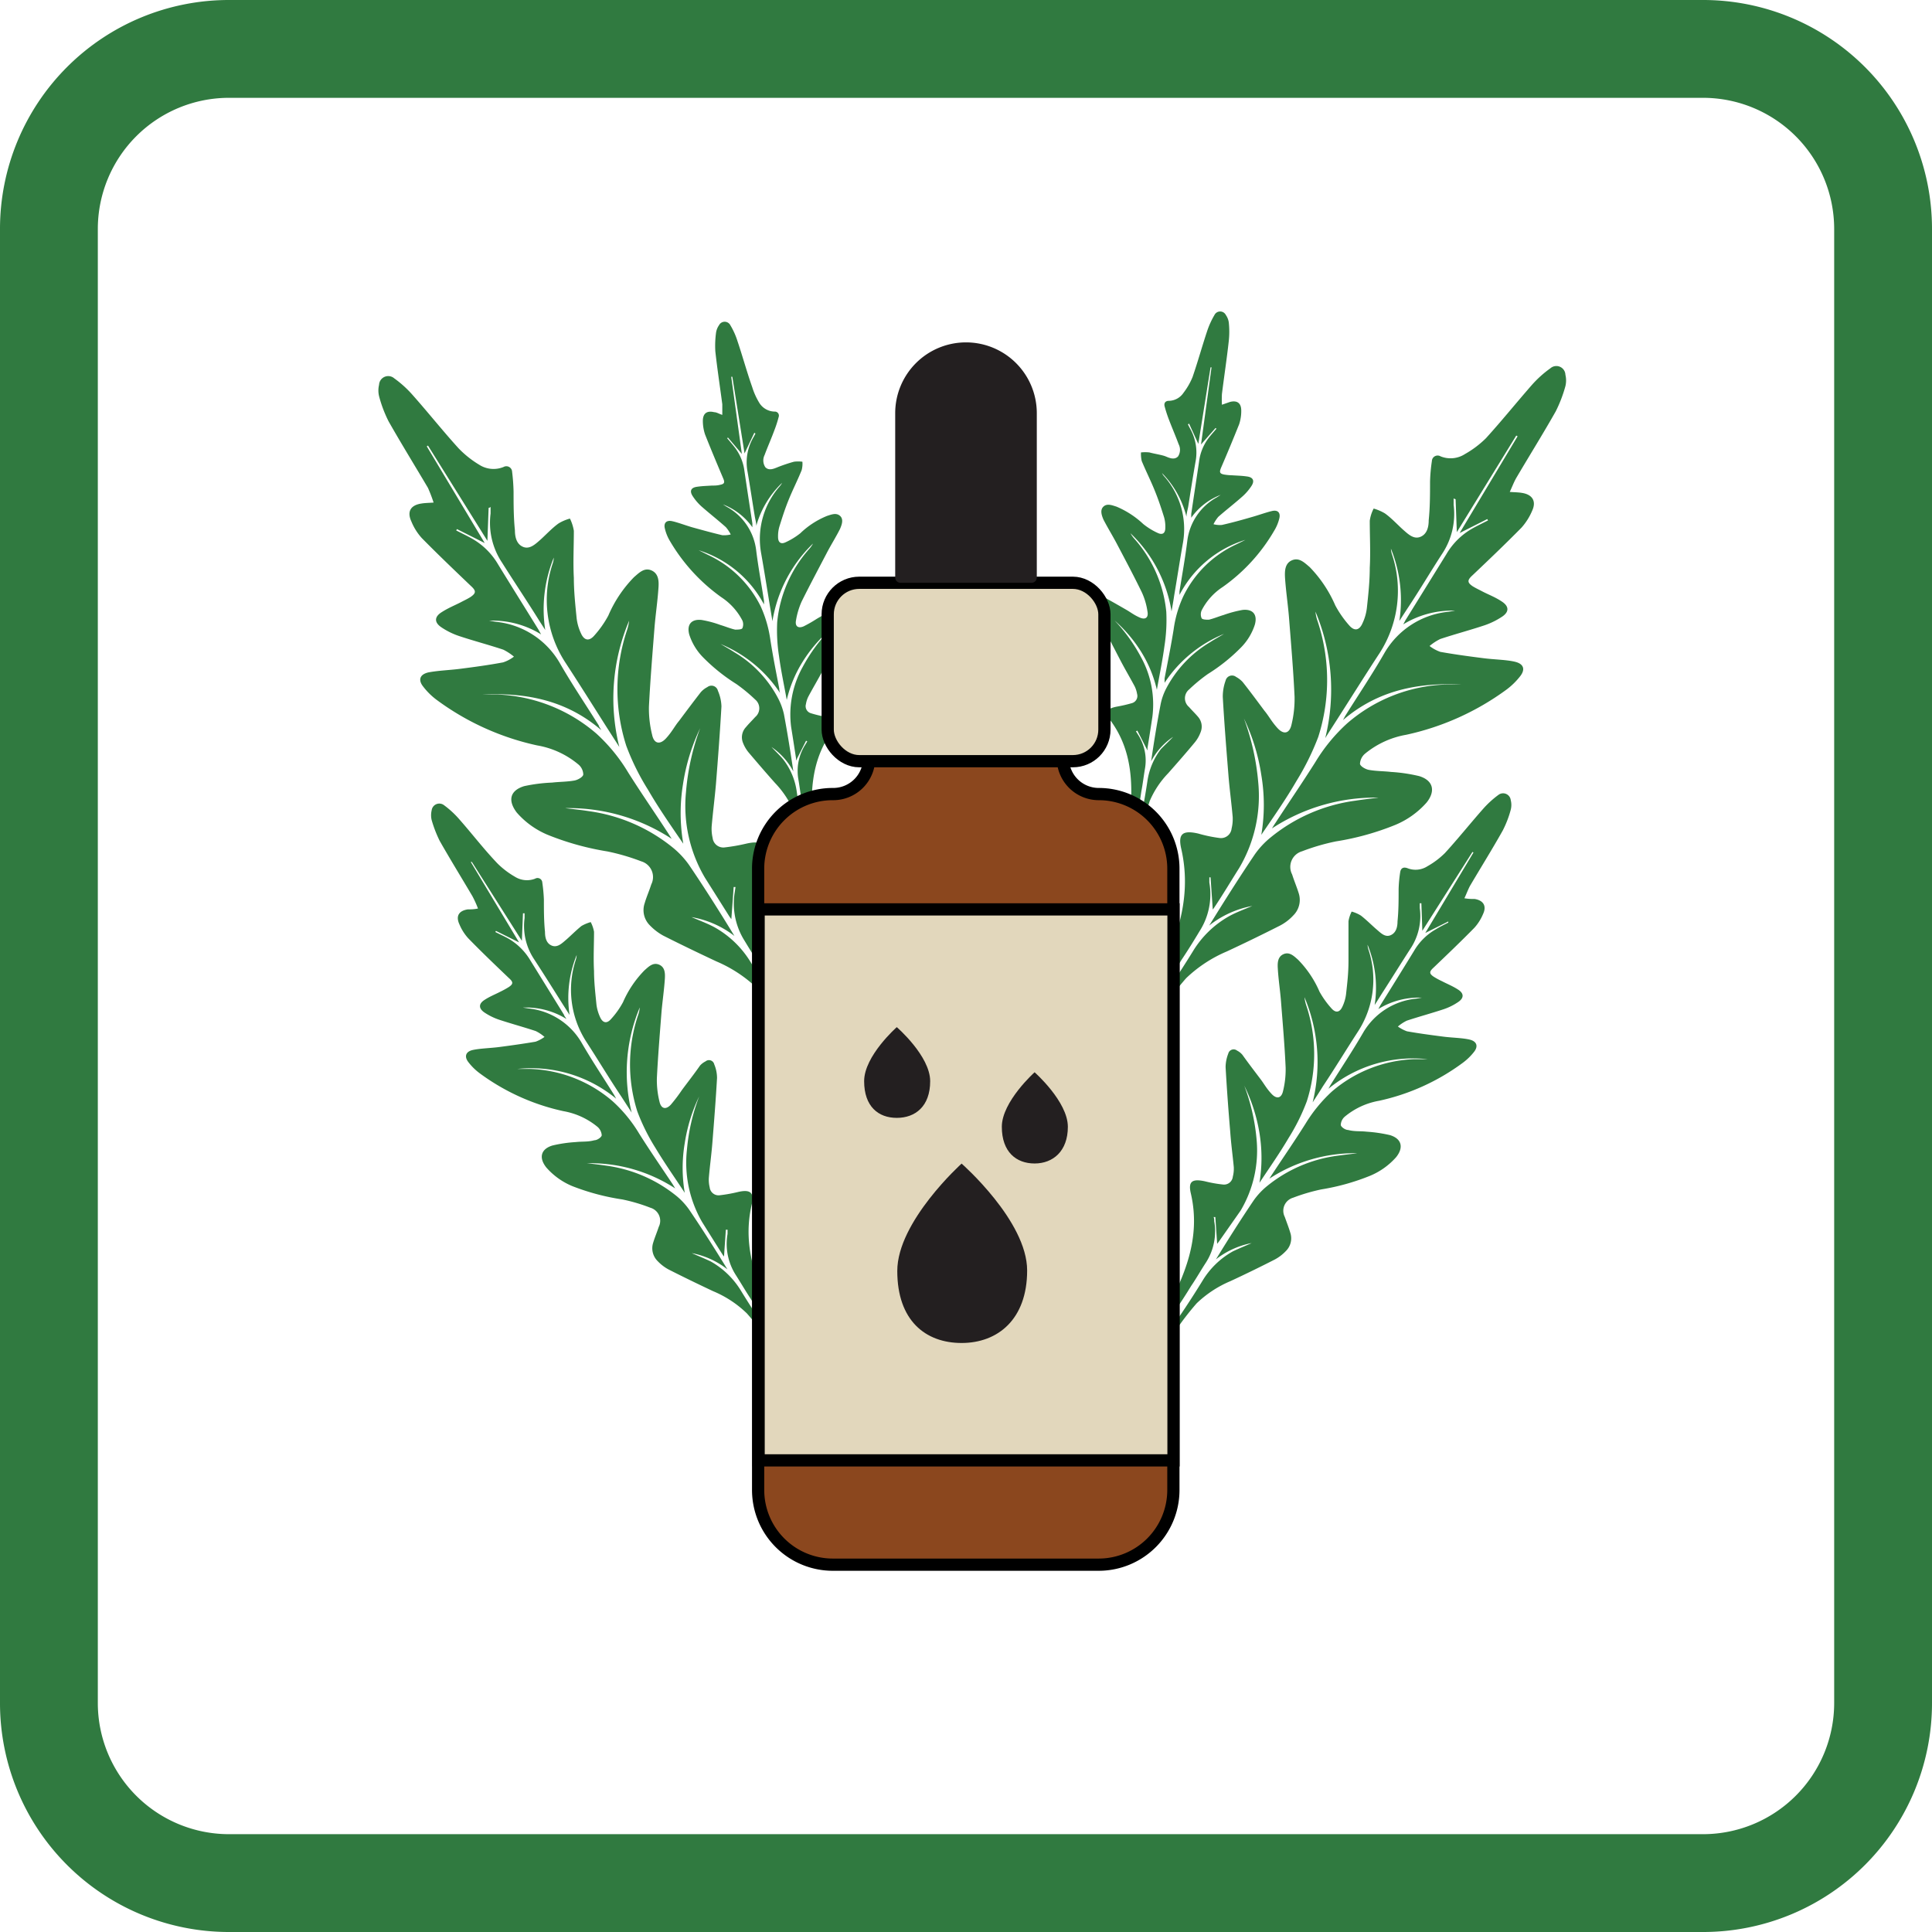
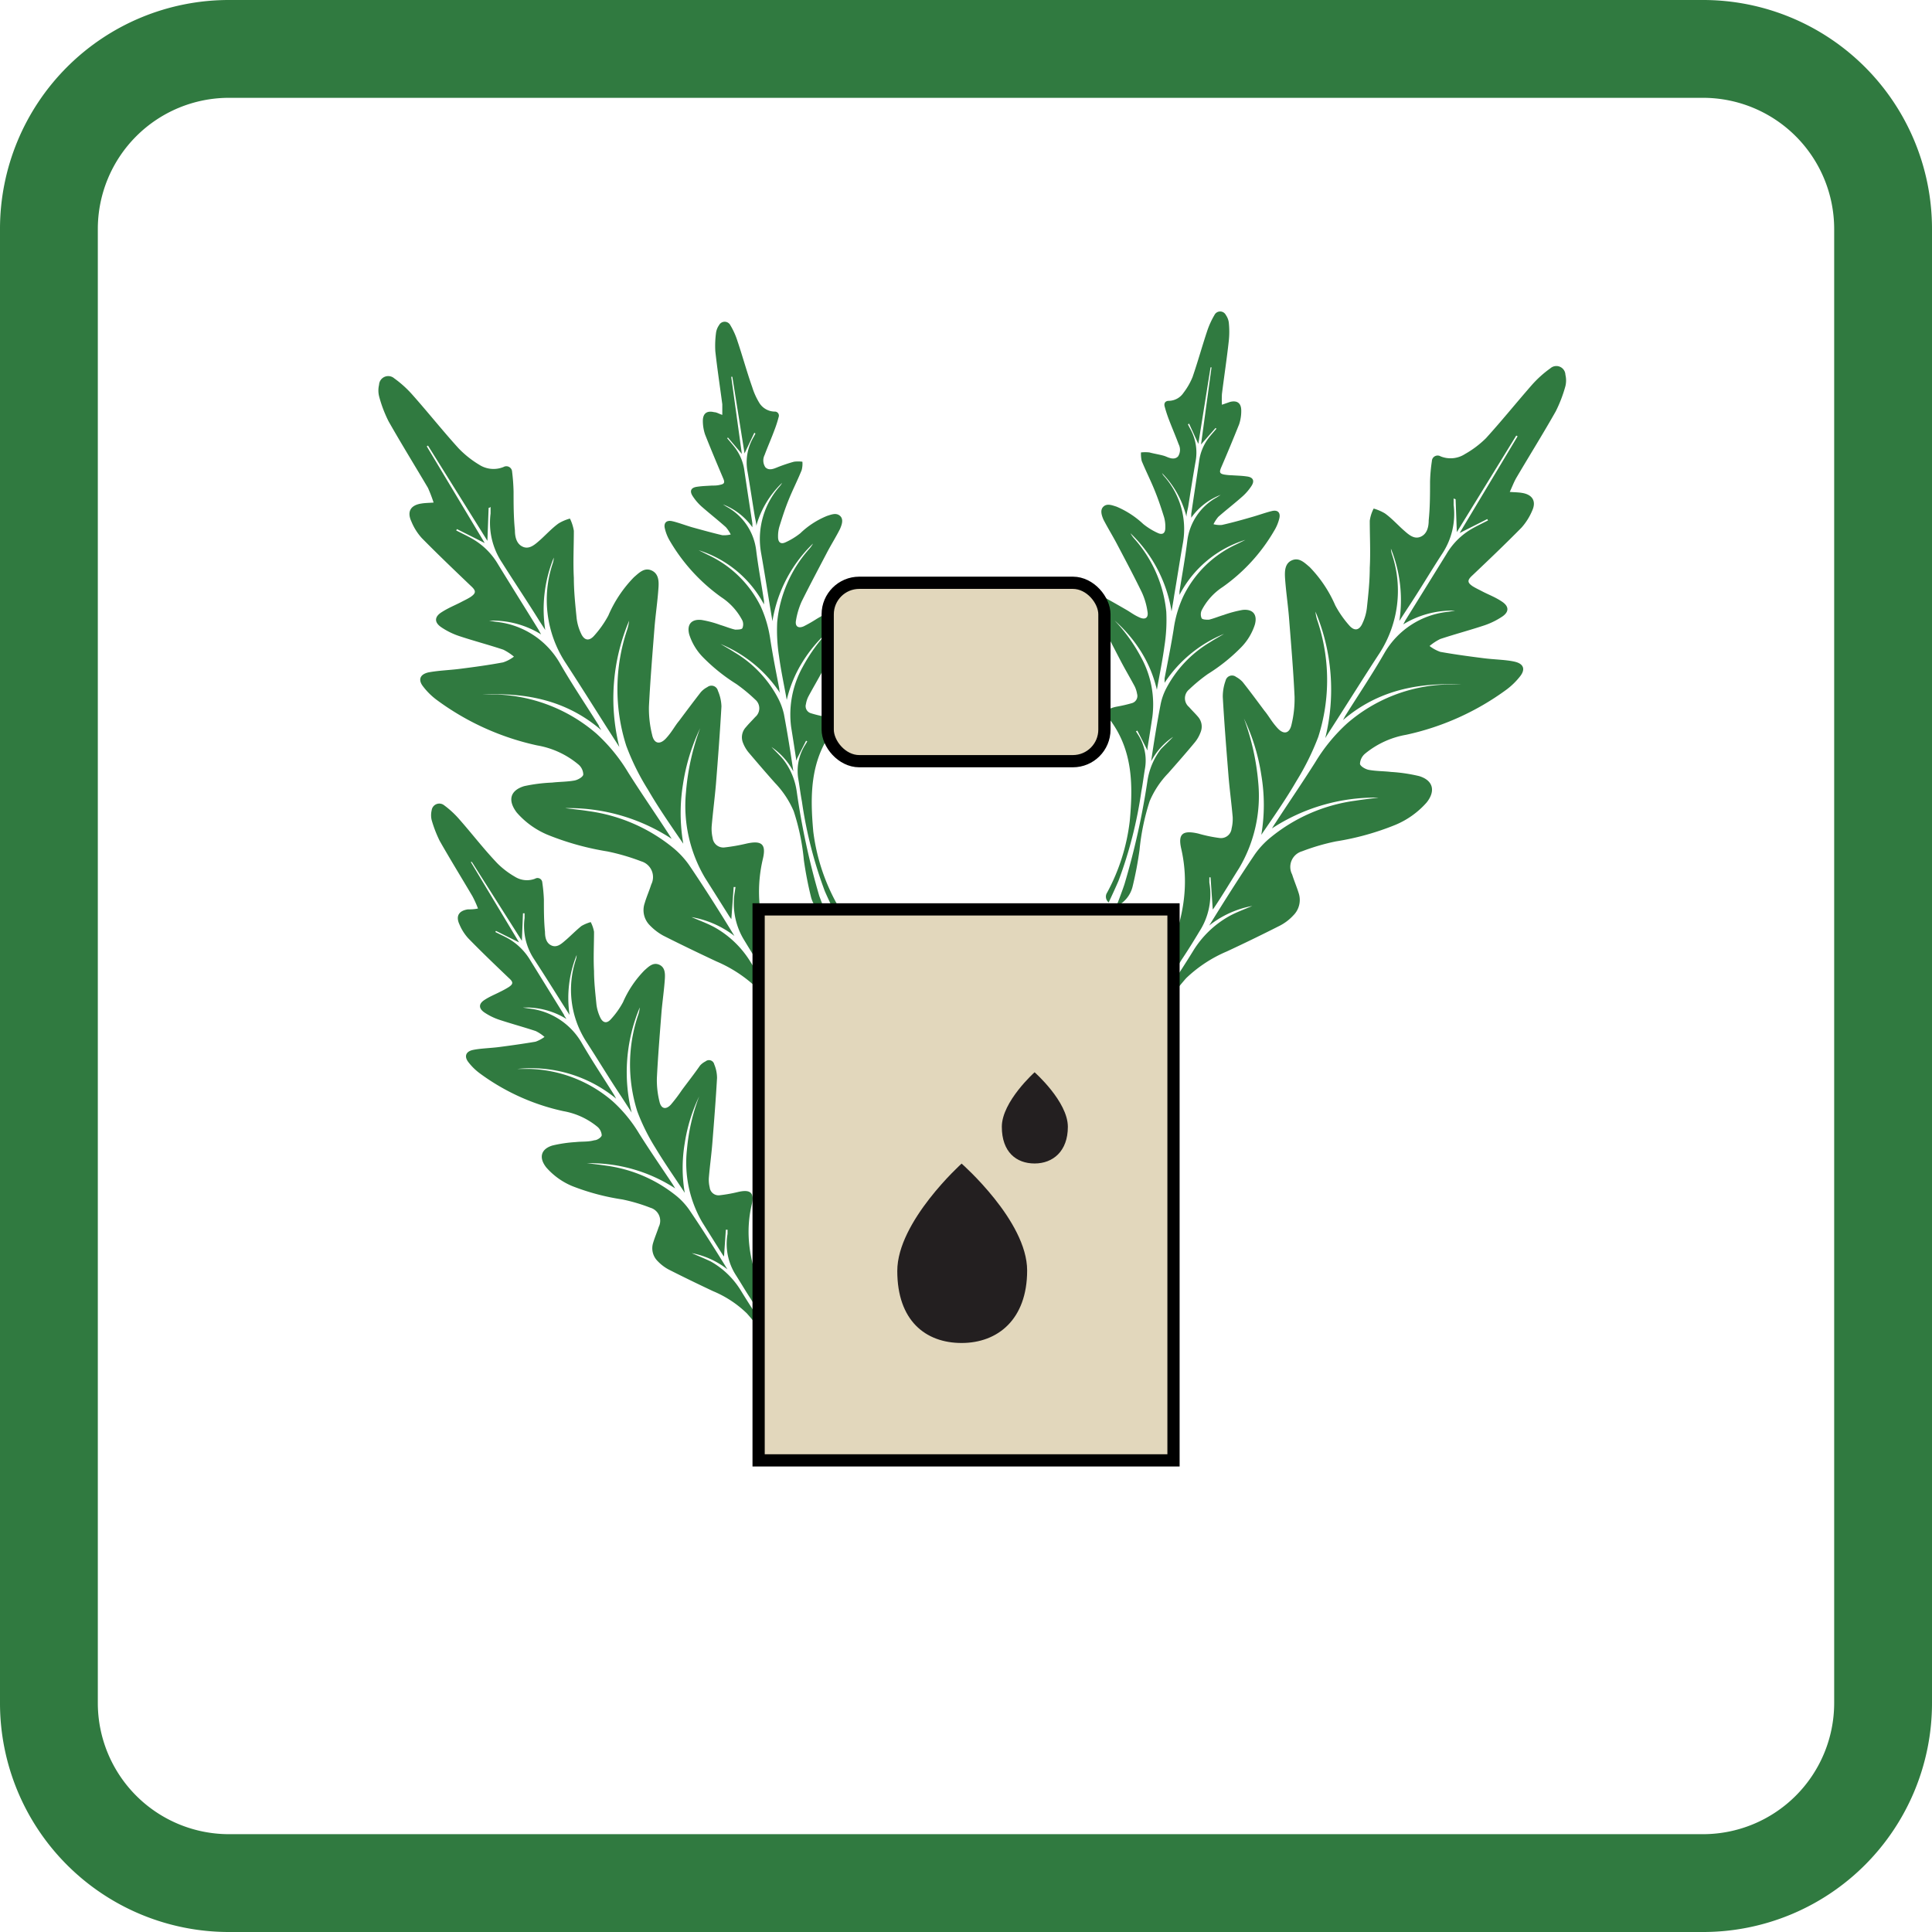
<svg xmlns="http://www.w3.org/2000/svg" viewBox="0 0 158 158">
  <defs>
    <style>.cls-1{fill:#307a40;}.cls-2{fill:#8b471e;}.cls-2,.cls-3{stroke:#000;stroke-miterlimit:10;}.cls-3{fill:#e2d7bc;}.cls-4{fill:#231f20;}</style>
  </defs>
  <g id="_8._Масло_Усьмы" data-name="8. Масло Усьмы">
    <path class="cls-1" d="M67.63,74.94a2.41,2.41,0,0,1-1.31-1.6,30,30,0,0,1-.58-3,18.19,18.19,0,0,0-.83-4,7.67,7.67,0,0,0-1.52-2.3c-.74-.83-1.47-1.68-2.19-2.53a2.88,2.88,0,0,1-.46-.82A1.21,1.21,0,0,1,61,59.47c.24-.29.51-.55.76-.83a.93.93,0,0,0,0-1.43,13.5,13.5,0,0,0-1.54-1.27,15,15,0,0,1-2.72-2.18,4.69,4.69,0,0,1-1.13-1.86c-.22-.8.15-1.29,1-1.2a8.55,8.55,0,0,1,1.54.41c.41.12.8.29,1.21.38.19,0,.52,0,.59-.11a.8.8,0,0,0,0-.64,5.07,5.07,0,0,0-1.72-1.9,14.87,14.87,0,0,1-4.2-4.59,3.51,3.51,0,0,1-.41-1c-.13-.47.11-.73.58-.63s1.14.36,1.71.52c.8.22,1.59.44,2.4.63a2.36,2.36,0,0,0,.69-.06,2.85,2.85,0,0,0-.4-.6c-.65-.58-1.34-1.12-2-1.7a4.21,4.21,0,0,1-.72-.85c-.26-.41-.13-.68.35-.75s.82-.07,1.23-.1c.22,0,.44,0,.66-.06.38-.07.41-.2.25-.56-.5-1.18-1-2.37-1.47-3.56a3.49,3.49,0,0,1-.18-1.11c0-.61.33-.86.93-.71.19,0,.38.13.66.22,0-.32,0-.6,0-.87-.19-1.44-.41-2.88-.57-4.33a7.87,7.87,0,0,1,.06-1.53,1.41,1.41,0,0,1,.24-.6.52.52,0,0,1,.93,0,6,6,0,0,1,.58,1.29c.42,1.25.77,2.53,1.21,3.78A5.7,5.7,0,0,0,62.13,33a1.51,1.51,0,0,0,1.21.66.33.33,0,0,1,.34.44,9.55,9.55,0,0,1-.36,1.11c-.25.68-.55,1.35-.79,2a1,1,0,0,0,.06,1c.29.3.68.13,1,0s.89-.33,1.34-.45a2.66,2.66,0,0,1,.69,0,2,2,0,0,1-.06.69c-.33.82-.74,1.62-1.07,2.44s-.52,1.44-.75,2.17a2.78,2.78,0,0,0-.11.86c0,.44.23.61.61.43a5.77,5.77,0,0,0,1.21-.74,6.88,6.88,0,0,1,2.19-1.42c.35-.11.75-.28,1.06,0s.14.73,0,1.06c-.33.66-.73,1.29-1.07,1.94-.7,1.34-1.41,2.67-2.07,4a6.28,6.28,0,0,0-.46,1.53c-.1.5.17.7.63.5a11.59,11.59,0,0,0,1.08-.62c.58-.34,1.17-.68,1.77-1A1.15,1.15,0,0,1,69,49.6a.37.37,0,0,1,.47.42,2.61,2.61,0,0,1-.19.92c-.66,1.31-1.34,2.61-2,3.91-.38.71-.79,1.4-1.17,2.11a2.15,2.15,0,0,0-.2.62.6.6,0,0,0,.41.75,10,10,0,0,0,1.2.29c.88.16,1.07.45.55,1.16-1.83,2.5-1.82,5.34-1.56,8.22a16.35,16.35,0,0,0,1.88,5.83.61.61,0,0,1-.14.8c-.27-.61-.55-1.18-.8-1.76a35.06,35.06,0,0,1-1.87-7.33c-.12-.62-.19-1.25-.3-1.87a4,4,0,0,1,.59-2.79l.15-.25-.1-.05L65.1,62.2a1.06,1.06,0,0,1,0-.18c-.13-.85-.26-1.7-.4-2.56a8,8,0,0,1,.93-4.89,13.63,13.63,0,0,1,2.17-3,11.42,11.42,0,0,0-2.16,2.55,10.32,10.32,0,0,0-1.3,3.12c-.21-1.19-.47-2.37-.63-3.57a13.75,13.75,0,0,1-.15-2.79,10.52,10.52,0,0,1,2.63-6,2.38,2.38,0,0,0,.3-.43,11.35,11.35,0,0,0-3.32,6.35l-.21-1.27c-.24-1.46-.47-2.92-.73-4.38a6.52,6.52,0,0,1,1.53-5.37,1.49,1.49,0,0,0,.2-.29A7.73,7.73,0,0,0,61.85,43c0-.27-.09-.54-.13-.81-.2-1.21-.38-2.43-.59-3.64a4.06,4.06,0,0,1,.5-2.81l.15-.28s0,0-.09-.07l-.8,1.69-1-6.27-.09,0,.87,6.31-1.14-1.34-.06.06c.21.25.42.49.62.75a4,4,0,0,1,.79,1.93c.21,1.43.43,2.86.65,4.29,0,.07,0,.14,0,.31a5.26,5.26,0,0,0-2.41-1.87l.32.2a4.7,4.7,0,0,1,2.4,3.55c.17,1.38.43,2.76.64,4.14,0,.07,0,.14,0,.29A9.15,9.15,0,0,0,57.14,45l.38.19.42.21a9.06,9.06,0,0,1,4.28,4.21A10,10,0,0,1,63,52.32c.21,1.36.48,2.7.73,4,0,.08,0,.16.06.35a10.7,10.7,0,0,0-4.86-4c.38.22.77.44,1.14.68a9.46,9.46,0,0,1,3.58,3.79,5.3,5.3,0,0,1,.46,1.26c.29,1.55.54,3.11.77,4.69a5.56,5.56,0,0,0-1.79-2c.32.34.66.66.95,1a5.53,5.53,0,0,1,1.12,2.66A60.44,60.44,0,0,0,67,73.27C67.2,73.81,67.41,74.34,67.63,74.94Z" />
    <path class="cls-1" d="M68.11,115.56a2.92,2.92,0,0,1-2.22-1.15,36,36,0,0,1-2-3,22,22,0,0,0-2.81-4,8.82,8.82,0,0,0-2.77-1.82c-1.21-.57-2.43-1.16-3.63-1.77a3.54,3.54,0,0,1-.9-.69,1.47,1.47,0,0,1-.36-1.51c.13-.43.31-.85.45-1.28a1.11,1.11,0,0,0-.68-1.57,14.12,14.12,0,0,0-2.3-.68A18.85,18.85,0,0,1,46.8,97a5.75,5.75,0,0,1-2.12-1.52c-.63-.79-.46-1.51.5-1.8a11,11,0,0,1,1.9-.28c.51-.06,1,0,1.53-.15.23,0,.57-.24.6-.4a1,1,0,0,0-.34-.69,6,6,0,0,0-2.8-1.29,17.94,17.94,0,0,1-6.83-3.09,4.71,4.71,0,0,1-.93-.91c-.36-.46-.23-.87.35-1s1.43-.15,2.14-.24c1-.13,2-.27,3-.44a2.87,2.87,0,0,0,.73-.39,3.23,3.23,0,0,0-.72-.48c-1-.33-2-.6-3-.93a5.06,5.06,0,0,1-1.21-.6c-.47-.33-.45-.7,0-1s.88-.46,1.32-.69a6.66,6.66,0,0,0,.69-.38c.39-.26.36-.42,0-.74-1.12-1.07-2.24-2.14-3.32-3.25a3.94,3.94,0,0,1-.72-1.14c-.31-.67-.05-1.11.69-1.22.24,0,.48,0,.83-.07a8.5,8.5,0,0,0-.45-1c-.89-1.51-1.81-3-2.68-4.53a10.08,10.08,0,0,1-.66-1.71,1.71,1.71,0,0,1,0-.78.63.63,0,0,1,1-.44A7.59,7.59,0,0,1,37.56,67c1.06,1.2,2,2.44,3.13,3.62a6.91,6.91,0,0,0,1.42,1.08,1.85,1.85,0,0,0,1.65.16.39.39,0,0,1,.59.32,13.06,13.06,0,0,1,.13,1.39c0,.88,0,1.76.09,2.64,0,.43.09.93.55,1.12s.83-.18,1.16-.46.82-.78,1.27-1.14a3.21,3.21,0,0,1,.76-.32,2.74,2.74,0,0,1,.27.79c0,1.07-.06,2.14,0,3.21,0,.92.11,1.84.2,2.76a3.48,3.48,0,0,0,.29,1c.21.48.54.57.88.19a6.78,6.78,0,0,0,1-1.4,8.63,8.63,0,0,1,1.75-2.6c.34-.3.7-.68,1.2-.47s.5.74.47,1.19c-.06.89-.19,1.77-.27,2.66-.14,1.81-.29,3.62-.38,5.43a7.22,7.22,0,0,0,.21,1.91c.13.61.53.7.94.25a13.25,13.25,0,0,0,.9-1.19c.49-.66,1-1.31,1.48-2a1.53,1.53,0,0,1,.45-.34.44.44,0,0,1,.71.24,2.94,2.94,0,0,1,.23,1.11c-.1,1.77-.24,3.53-.38,5.29-.08,1-.21,1.92-.29,2.88a2.65,2.65,0,0,0,.07.79.73.73,0,0,0,.81.64,12.22,12.22,0,0,0,1.47-.26c1-.24,1.39,0,1.16,1-.85,3.64.51,6.78,2.17,9.84A19.55,19.55,0,0,0,68.43,114a.74.74,0,0,1,.23,1c-.59-.54-1.17-1-1.72-1.57a42.26,42.26,0,0,1-5.55-7.22c-.42-.63-.8-1.29-1.21-1.93a4.72,4.72,0,0,1-.68-3.37c0-.11,0-.23,0-.34h-.14l-.15,2.19s-.09-.11-.13-.18c-.56-.88-1.11-1.76-1.66-2.64A9.71,9.71,0,0,1,56.18,94a16.16,16.16,0,0,1,1-4.34A13.57,13.57,0,0,0,56,93.48a12.1,12.1,0,0,0,0,4.07c-.8-1.22-1.64-2.41-2.39-3.66a16.52,16.52,0,0,1-1.49-3A12.66,12.66,0,0,1,52.19,83a2.55,2.55,0,0,0,.13-.61,13.69,13.69,0,0,0-.66,8.6l-.84-1.3c-1-1.5-1.9-3-2.88-4.51a7.84,7.84,0,0,1-.86-6.66,1.56,1.56,0,0,0,.08-.42A9.37,9.37,0,0,0,46.58,83l-.53-.83c-.79-1.25-1.57-2.5-2.38-3.74a4.9,4.9,0,0,1-.77-3.35l0-.39s0,0-.13,0l-.09,2.25-4.09-6.45-.09,0,3.95,6.58-1.89-.94-.05.09c.35.18.71.34,1.05.53a5,5,0,0,1,1.8,1.77L46.13,83c0,.07.09.15.19.33a6.27,6.27,0,0,0-3.56-.93l.45.07a5.71,5.71,0,0,1,4.34,2.78c.84,1.46,1.78,2.86,2.67,4.29l.17.31a10.93,10.93,0,0,0-8.1-2.43l.51,0,.57,0a10.87,10.87,0,0,1,6.73,2.64,11.61,11.61,0,0,1,2.16,2.63c.88,1.4,1.82,2.76,2.74,4.14l.22.36A12.76,12.76,0,0,0,48,95.13c.53.06,1.06.12,1.59.2a11.59,11.59,0,0,1,5.76,2.5A5.64,5.64,0,0,1,56.41,99c1.06,1.57,2.08,3.18,3.08,4.81a6.76,6.76,0,0,0-2.92-1.33c.52.23,1,.42,1.55.68a6.8,6.8,0,0,1,2.49,2.42,73.4,73.4,0,0,0,6,8.39C67.09,114.52,67.58,115,68.11,115.56Z" />
    <path class="cls-1" d="M70.41,90.64a3.5,3.5,0,0,1-2.66-1.38,41.64,41.64,0,0,1-2.45-3.61,27,27,0,0,0-3.38-4.83,11,11,0,0,0-3.32-2.19c-1.47-.69-2.93-1.39-4.37-2.12a4.57,4.57,0,0,1-1.08-.83,1.75,1.75,0,0,1-.43-1.81c.15-.52.37-1,.54-1.54a1.34,1.34,0,0,0-.82-1.89,17.6,17.6,0,0,0-2.77-.81,22.61,22.61,0,0,1-4.86-1.35,6.85,6.85,0,0,1-2.55-1.83c-.76-1-.54-1.81.61-2.16A13.34,13.34,0,0,1,45.15,64c.61-.07,1.23-.06,1.83-.17.28-.05.7-.29.72-.49a1.1,1.1,0,0,0-.41-.83,7.11,7.11,0,0,0-3.36-1.55,21.48,21.48,0,0,1-8.2-3.71,5.56,5.56,0,0,1-1.12-1.1c-.44-.55-.27-1,.42-1.16.85-.16,1.71-.18,2.57-.29,1.18-.15,2.37-.31,3.54-.53a2.94,2.94,0,0,0,.89-.47,4.34,4.34,0,0,0-.87-.57c-1.2-.4-2.43-.72-3.63-1.12a6,6,0,0,1-1.45-.72c-.57-.39-.55-.84,0-1.2s1.06-.56,1.59-.83c.28-.15.57-.28.83-.45.46-.32.43-.51,0-.9-1.34-1.28-2.69-2.57-4-3.9a4.61,4.61,0,0,1-.86-1.37c-.37-.8-.06-1.33.82-1.46.29-.05.59-.05,1-.08A12.63,12.63,0,0,0,35,39.9c-1.07-1.81-2.18-3.61-3.22-5.44A10.44,10.44,0,0,1,31,32.4a2,2,0,0,1,0-.93.75.75,0,0,1,1.24-.53,8.91,8.91,0,0,1,1.51,1.37c1.27,1.43,2.46,2.93,3.75,4.35A8.14,8.14,0,0,0,39.18,38a2.16,2.16,0,0,0,2,.19.47.47,0,0,1,.7.39A15.66,15.66,0,0,1,42,40.21c0,1,0,2.11.11,3.16,0,.52.12,1.12.66,1.35s1-.21,1.39-.55,1-1,1.53-1.37a3.59,3.59,0,0,1,.92-.39,3.55,3.55,0,0,1,.32,1c0,1.29-.07,2.57,0,3.86,0,1.1.12,2.21.23,3.31a4,4,0,0,0,.35,1.21c.25.57.64.68,1.06.22a8.41,8.41,0,0,0,1.18-1.67,10.24,10.24,0,0,1,2.1-3.14c.41-.35.84-.81,1.43-.55s.61.89.57,1.42c-.07,1.07-.23,2.13-.32,3.2-.17,2.17-.35,4.35-.46,6.52a8.92,8.92,0,0,0,.26,2.3c.15.73.63.84,1.13.3s.71-1,1.07-1.43c.59-.79,1.18-1.58,1.78-2.35a1.83,1.83,0,0,1,.54-.42.54.54,0,0,1,.86.3A3.44,3.44,0,0,1,59,57.77c-.12,2.12-.28,4.24-.45,6.36-.1,1.15-.25,2.3-.35,3.46a3.32,3.32,0,0,0,.08.94.88.88,0,0,0,1,.77A15.08,15.08,0,0,0,61,69c1.26-.29,1.68,0,1.39,1.23C61.36,74.59,63,78.36,65,82a23.53,23.53,0,0,0,5.81,6.68.9.9,0,0,1,.29,1.15c-.72-.65-1.41-1.25-2.07-1.89a50.13,50.13,0,0,1-6.67-8.67c-.51-.76-1-1.56-1.46-2.32a5.71,5.71,0,0,1-.81-4l.06-.41H60l-.19,2.63-.16-.22-2-3.17a11.57,11.57,0,0,1-1.55-7,19.52,19.52,0,0,1,1.16-5.23,16.27,16.27,0,0,0-1.41,4.62A14.6,14.6,0,0,0,55.88,69c-1-1.46-2-2.89-2.87-4.39A19.65,19.65,0,0,1,51.22,61a15.2,15.2,0,0,1,.07-9.5,3.92,3.92,0,0,0,.16-.74,16.33,16.33,0,0,0-.8,10.33l-1-1.56c-1.15-1.81-2.29-3.63-3.46-5.42a9.39,9.39,0,0,1-1-8,1.78,1.78,0,0,0,.1-.51,11.16,11.16,0,0,0-.7,5.92c-.21-.33-.43-.66-.64-1C43,49,42,47.51,41.05,46a5.87,5.87,0,0,1-.93-4c0-.15,0-.31,0-.47s0,0-.16,0l-.1,2.7L35,36.44l-.1.06,4.74,7.91-2.27-1.14-.06.11c.42.22.85.42,1.26.65a5.78,5.78,0,0,1,2.16,2.12c1.09,1.78,2.2,3.55,3.3,5.33l.22.4A7.52,7.52,0,0,0,40,50.76l.55.09a6.82,6.82,0,0,1,5.21,3.34c1,1.75,2.14,3.43,3.21,5.14,0,.09.1.18.2.38-2.87-2.47-6.19-3.08-9.73-2.91l.61,0,.68,0A13.19,13.19,0,0,1,48.78,60a14.1,14.1,0,0,1,2.59,3.17c1.06,1.68,2.19,3.31,3.29,5l.27.43a15.37,15.37,0,0,0-8.72-2.51c.63.08,1.27.14,1.9.24a13.88,13.88,0,0,1,6.93,3,7.12,7.12,0,0,1,1.32,1.42c1.28,1.89,2.5,3.82,3.7,5.79A8,8,0,0,0,56.55,75c.62.27,1.26.5,1.86.82a8.07,8.07,0,0,1,3,2.9,88.9,88.9,0,0,0,7.26,10.09C69.19,89.38,69.78,90,70.41,90.64Z" />
    <path class="cls-1" d="M91.3,74.12a2.42,2.42,0,0,0,1.32-1.6,29.72,29.72,0,0,0,.57-3,18.75,18.75,0,0,1,.83-4,7.51,7.51,0,0,1,1.52-2.29c.74-.84,1.48-1.68,2.19-2.54a2.88,2.88,0,0,0,.46-.82A1.21,1.21,0,0,0,98,58.65c-.24-.29-.52-.55-.76-.83a.93.93,0,0,1,0-1.43,13.5,13.5,0,0,1,1.54-1.27,14.62,14.62,0,0,0,2.72-2.18,4.7,4.7,0,0,0,1.12-1.85c.23-.81-.14-1.3-1-1.21a9.47,9.47,0,0,0-1.54.41c-.41.12-.8.29-1.22.39-.19,0-.51,0-.59-.12a.8.8,0,0,1,0-.64A5,5,0,0,1,100,48a14.63,14.63,0,0,0,4.2-4.59,3.54,3.54,0,0,0,.42-1c.12-.47-.11-.73-.59-.62s-1.13.35-1.71.51c-.79.23-1.59.45-2.39.63a2,2,0,0,1-.69-.06,3.09,3.09,0,0,1,.39-.6c.66-.58,1.35-1.11,2-1.69a4.27,4.27,0,0,0,.73-.86c.25-.4.12-.68-.35-.75s-.83-.07-1.24-.1a4.62,4.62,0,0,1-.65-.06c-.38-.07-.41-.2-.26-.56.51-1.18,1-2.36,1.48-3.56a3.44,3.44,0,0,0,.17-1.11c0-.61-.33-.86-.92-.71l-.66.23a8.05,8.05,0,0,1,0-.88c.18-1.44.4-2.88.56-4.33a7.15,7.15,0,0,0,0-1.53,1.41,1.41,0,0,0-.24-.6.52.52,0,0,0-.93,0,6.83,6.83,0,0,0-.59,1.29c-.42,1.26-.77,2.53-1.2,3.78a5.53,5.53,0,0,1-.74,1.29,1.47,1.47,0,0,1-1.2.66c-.29,0-.41.19-.35.44a11,11,0,0,0,.36,1.11c.26.68.55,1.35.79,2a1,1,0,0,1-.05,1c-.3.3-.69.13-1,0S94.43,37.12,94,37a3.18,3.18,0,0,0-.69,0,2.69,2.69,0,0,0,.06.7c.34.82.74,1.61,1.07,2.43s.53,1.44.76,2.17a2.84,2.84,0,0,1,.1.87c0,.43-.22.6-.61.42a5.46,5.46,0,0,1-1.2-.74,7.37,7.37,0,0,0-2.19-1.42c-.36-.11-.76-.28-1.06,0s-.14.73,0,1.06c.34.66.73,1.29,1.08,1.95.7,1.33,1.41,2.66,2.06,4A5.71,5.71,0,0,1,93.84,50c.1.51-.17.71-.64.5s-.71-.41-1.07-.62c-.59-.34-1.18-.68-1.77-1a1.21,1.21,0,0,0-.46-.12c-.3,0-.48.13-.46.42a2.37,2.37,0,0,0,.19.92c.65,1.31,1.33,2.62,2,3.91.37.71.78,1.4,1.16,2.11a2.25,2.25,0,0,1,.2.62.61.61,0,0,1-.41.76,11.64,11.64,0,0,1-1.2.28c-.88.16-1.07.45-.55,1.16,1.83,2.5,1.83,5.34,1.56,8.22A16.27,16.27,0,0,1,90.54,73a.6.6,0,0,0,.13.8c.28-.6.55-1.18.8-1.76a34.81,34.81,0,0,0,1.87-7.32c.12-.62.19-1.25.3-1.88a3.88,3.88,0,0,0-.59-2.79l-.15-.24.11-.06.83,1.62a1,1,0,0,0,0-.18c.14-.85.27-1.7.4-2.55a8,8,0,0,0-.93-4.9,13.62,13.62,0,0,0-2.16-3,11.68,11.68,0,0,1,2.16,2.54,10.27,10.27,0,0,1,1.3,3.13c.21-1.2.46-2.38.62-3.58a13.71,13.71,0,0,0,.15-2.79,10.52,10.52,0,0,0-2.63-6,2.55,2.55,0,0,1-.3-.43A11.35,11.35,0,0,1,95.81,50c.07-.42.15-.84.21-1.27.25-1.46.47-2.92.73-4.38a6.51,6.51,0,0,0-1.52-5.37,1.15,1.15,0,0,1-.2-.29,7.77,7.77,0,0,1,2,3.57c0-.27.09-.54.14-.81.19-1.21.38-2.42.59-3.63A4,4,0,0,0,97.3,35l-.15-.29s0,0,.09-.07L98,36.3l1-6.26h.08l-.86,6.31L99.41,35l.07.06c-.21.25-.43.49-.63.75a4,4,0,0,0-.79,1.94c-.21,1.43-.43,2.85-.64,4.28,0,.07,0,.14,0,.31a5.27,5.27,0,0,1,2.41-1.87l-.33.21a4.72,4.72,0,0,0-2.4,3.54c-.17,1.38-.42,2.76-.64,4.14,0,.07,0,.14,0,.29a9.09,9.09,0,0,1,5.39-4.5l-.38.19-.43.21a9,9,0,0,0-4.27,4.22,9.48,9.48,0,0,0-.79,2.71c-.22,1.36-.49,2.7-.74,4,0,.08,0,.16,0,.36a10.66,10.66,0,0,1,4.86-4c-.38.23-.77.44-1.14.68a9.55,9.55,0,0,0-3.59,3.79,4.81,4.81,0,0,0-.45,1.27c-.3,1.55-.55,3.1-.78,4.68a5.49,5.49,0,0,1,1.8-2c-.32.34-.67.66-1,1a5.66,5.66,0,0,0-1.11,2.66,61.28,61.28,0,0,1-1.87,8.39C91.73,73,91.52,73.52,91.3,74.12Z" />
-     <path class="cls-1" d="M90.83,114.75a2.93,2.93,0,0,0,2.22-1.16,35.86,35.86,0,0,0,2-3,23.37,23.37,0,0,1,2.81-4,9.06,9.06,0,0,1,2.77-1.82q1.83-.85,3.63-1.77a3.54,3.54,0,0,0,.9-.69,1.46,1.46,0,0,0,.36-1.5c-.13-.44-.3-.86-.45-1.29a1.11,1.11,0,0,1,.68-1.57,15.31,15.31,0,0,1,2.31-.68,18.45,18.45,0,0,0,4-1.12,5.83,5.83,0,0,0,2.12-1.52c.63-.79.45-1.51-.51-1.8a11.75,11.75,0,0,0-1.9-.28c-.51-.06-1,0-1.52-.14-.23,0-.58-.24-.6-.41a.94.94,0,0,1,.34-.69,6,6,0,0,1,2.8-1.29,17.89,17.89,0,0,0,6.82-3.09,4.77,4.77,0,0,0,.94-.91c.36-.46.22-.86-.36-1s-1.42-.15-2.13-.24c-1-.13-2-.26-3-.44a3.1,3.1,0,0,1-.74-.39,3.41,3.41,0,0,1,.73-.48c1-.33,2-.6,3-.93a4.88,4.88,0,0,0,1.21-.6c.48-.33.46-.7,0-1s-.88-.46-1.32-.69a5.9,5.9,0,0,1-.7-.38c-.38-.26-.35-.42,0-.74,1.12-1.07,2.24-2.14,3.33-3.25a3.94,3.94,0,0,0,.72-1.14c.31-.67,0-1.11-.69-1.22-.24,0-.49,0-.84-.06.17-.36.28-.67.45-1,.89-1.51,1.82-3,2.68-4.53a8.41,8.41,0,0,0,.66-1.71,1.58,1.58,0,0,0,0-.78.63.63,0,0,0-1-.44,8,8,0,0,0-1.26,1.15c-1.05,1.19-2.05,2.44-3.12,3.61a6.64,6.64,0,0,1-1.43,1.08,1.79,1.79,0,0,1-1.64.16c-.33-.12-.54,0-.59.32a10.87,10.87,0,0,0-.13,1.4c0,.87,0,1.75-.09,2.63,0,.43-.1.93-.56,1.13s-.82-.19-1.15-.47-.83-.78-1.28-1.13a2.74,2.74,0,0,0-.76-.33,2.71,2.71,0,0,0-.26.79c0,1.07,0,2.14,0,3.21s-.1,1.84-.2,2.76a3.33,3.33,0,0,1-.29,1c-.21.47-.53.56-.88.18a7.43,7.43,0,0,1-1-1.39,8.55,8.55,0,0,0-1.75-2.61c-.34-.3-.7-.67-1.19-.46s-.5.74-.47,1.18c.05.89.19,1.78.26,2.67.14,1.8.3,3.61.38,5.42a7.34,7.34,0,0,1-.21,1.92c-.13.6-.52.69-.94.24s-.59-.79-.89-1.19c-.49-.65-1-1.31-1.49-2a1.36,1.36,0,0,0-.44-.35.45.45,0,0,0-.72.24,3.13,3.13,0,0,0-.22,1.11c.1,1.77.23,3.53.38,5.3.07,1,.2,1.92.29,2.88a2.62,2.62,0,0,1-.08.78.72.72,0,0,1-.81.64,10.39,10.39,0,0,1-1.46-.26c-1.05-.23-1.4,0-1.16,1,.84,3.64-.51,6.77-2.17,9.83a19.7,19.7,0,0,1-4.84,5.57.73.73,0,0,0-.24.95c.6-.54,1.17-1,1.73-1.57a42.2,42.2,0,0,0,5.54-7.22c.43-.63.8-1.29,1.22-1.93a4.74,4.74,0,0,0,.67-3.37c0-.11,0-.22-.05-.34h.14l.15,2.19.14-.18L101.46,99a9.63,9.63,0,0,0,1.3-5.86,16.53,16.53,0,0,0-1-4.35A13.9,13.9,0,0,1,103,92.66a12.64,12.64,0,0,1,0,4.07c.8-1.21,1.64-2.4,2.38-3.66a16.52,16.52,0,0,0,1.49-3,12.63,12.63,0,0,0-.06-7.9,3.42,3.42,0,0,1-.13-.62,13.7,13.7,0,0,1,.67,8.6c.28-.43.56-.86.83-1.3,1-1.5,1.91-3,2.89-4.51a7.79,7.79,0,0,0,.85-6.66,1.56,1.56,0,0,1-.08-.42,9.29,9.29,0,0,1,.58,4.93c.18-.28.36-.56.53-.84.8-1.24,1.58-2.5,2.38-3.74a4.83,4.83,0,0,0,.78-3.35c0-.12,0-.26,0-.39l.13,0,.08,2.25,4.1-6.45.08.05-3.94,6.58,1.88-.94,0,.09c-.35.18-.7.35-1,.54a4.8,4.8,0,0,0-1.79,1.76q-1.36,2.22-2.75,4.44l-.18.33a6.34,6.34,0,0,1,3.56-.93l-.46.08a5.66,5.66,0,0,0-4.34,2.78c-.84,1.45-1.77,2.85-2.67,4.28l-.17.31a10.91,10.91,0,0,1,8.1-2.42l-.5,0-.57,0a10.94,10.94,0,0,0-6.74,2.64,12.17,12.17,0,0,0-2.16,2.63c-.88,1.4-1.82,2.76-2.73,4.14-.06.08-.1.16-.23.36A12.81,12.81,0,0,1,111,94.31c-.52.07-1,.12-1.58.2A11.51,11.51,0,0,0,103.62,97a5.86,5.86,0,0,0-1.1,1.18c-1.06,1.57-2.08,3.18-3.08,4.81a6.82,6.82,0,0,1,2.92-1.33c-.51.23-1,.42-1.54.68a6.72,6.72,0,0,0-2.49,2.42,74.49,74.49,0,0,1-6,8.4C91.84,113.7,91.35,114.18,90.83,114.75Z" />
    <path class="cls-1" d="M88.52,89.82a3.51,3.51,0,0,0,2.67-1.38c.88-1.15,1.68-2.37,2.45-3.61A26.81,26.81,0,0,1,97,80a11,11,0,0,1,3.33-2.19c1.46-.68,2.92-1.39,4.36-2.12a4,4,0,0,0,1.08-.83,1.78,1.78,0,0,0,.44-1.81c-.16-.52-.37-1-.54-1.54a1.33,1.33,0,0,1,.81-1.89,17.6,17.6,0,0,1,2.77-.81,22,22,0,0,0,4.86-1.35,7,7,0,0,0,2.56-1.83c.75-.94.54-1.81-.61-2.16a13.31,13.31,0,0,0-2.29-.34c-.61-.07-1.23-.06-1.83-.17-.27-.05-.69-.29-.72-.49a1.16,1.16,0,0,1,.41-.83A7.25,7.25,0,0,1,115,60.09a21.59,21.59,0,0,0,8.21-3.7,5.84,5.84,0,0,0,1.12-1.1c.43-.56.27-1-.43-1.17s-1.71-.18-2.56-.29c-1.19-.15-2.37-.31-3.55-.52a3.17,3.17,0,0,1-.88-.48,4.34,4.34,0,0,1,.87-.57c1.2-.4,2.42-.72,3.62-1.12a6.2,6.2,0,0,0,1.46-.72c.57-.39.54-.83,0-1.2s-1.06-.56-1.59-.83c-.28-.15-.57-.28-.84-.45-.46-.31-.43-.51,0-.9,1.35-1.28,2.69-2.56,4-3.89a5,5,0,0,0,.87-1.38c.37-.8,0-1.33-.83-1.46-.29-.05-.58-.05-1-.08.2-.43.34-.81.53-1.14,1.07-1.82,2.19-3.61,3.23-5.45a11.11,11.11,0,0,0,.79-2.06,2,2,0,0,0,0-.93.74.74,0,0,0-1.23-.53,9,9,0,0,0-1.52,1.37c-1.26,1.44-2.46,2.93-3.75,4.35a8.08,8.08,0,0,1-1.71,1.29,2.17,2.17,0,0,1-2,.19.47.47,0,0,0-.71.39,13.61,13.61,0,0,0-.15,1.68c0,1,0,2.11-.11,3.16,0,.52-.12,1.12-.67,1.35s-1-.21-1.39-.55-1-1-1.53-1.37a3.9,3.9,0,0,0-.91-.39,3,3,0,0,0-.32,1c0,1.28.07,2.56,0,3.85,0,1.1-.12,2.21-.24,3.31a4,4,0,0,1-.35,1.21c-.25.58-.64.68-1.06.22a8.49,8.49,0,0,1-1.17-1.67,10.42,10.42,0,0,0-2.1-3.14c-.42-.35-.85-.8-1.44-.55s-.6.89-.57,1.43c.07,1.06.23,2.13.32,3.19.17,2.18.36,4.35.46,6.53a8.89,8.89,0,0,1-.25,2.29c-.16.73-.63.84-1.13.3s-.72-1-1.08-1.43c-.59-.79-1.17-1.58-1.78-2.35a2.06,2.06,0,0,0-.54-.42.54.54,0,0,0-.86.3A3.85,3.85,0,0,0,100,57c.12,2.12.29,4.24.46,6.36.09,1.15.25,2.3.35,3.46a3.33,3.33,0,0,1-.09.94.87.87,0,0,1-1,.77A11.67,11.67,0,0,1,98,68.17c-1.26-.29-1.68,0-1.4,1.23,1,4.37-.61,8.14-2.61,11.82a23.39,23.39,0,0,1-5.81,6.69.89.89,0,0,0-.28,1.14c.71-.65,1.4-1.25,2.07-1.88a50.53,50.53,0,0,0,6.66-8.68c.51-.76,1-1.55,1.46-2.32a5.59,5.59,0,0,0,.81-4c0-.14,0-.28,0-.42H99l.18,2.63a1.83,1.83,0,0,0,.16-.22c.67-1,1.33-2.11,2-3.17a11.57,11.57,0,0,0,1.56-7,19.93,19.93,0,0,0-1.17-5.23,16.28,16.28,0,0,1,1.42,4.62,14.6,14.6,0,0,1,0,4.89c1-1.46,2-2.89,2.87-4.39a21,21,0,0,0,1.79-3.62,15.27,15.27,0,0,0-.07-9.5,3.16,3.16,0,0,1-.16-.74,16.5,16.5,0,0,1,.8,10.34c.33-.53.67-1.05,1-1.57,1.16-1.81,2.29-3.62,3.47-5.42a9.42,9.42,0,0,0,1-8,1.78,1.78,0,0,1-.1-.5,11.22,11.22,0,0,1,.69,5.91l.65-1c1-1.5,1.88-3,2.85-4.49a5.9,5.9,0,0,0,.94-4c0-.16,0-.32,0-.47s0,0,.16,0l.1,2.7L124,35.62l.11.06-4.74,7.91,2.26-1.14.06.11c-.42.22-.85.42-1.26.65a5.75,5.75,0,0,0-2.15,2.12l-3.3,5.33c-.06.09-.1.18-.22.4A7.65,7.65,0,0,1,119,49.94l-.54.09a6.83,6.83,0,0,0-5.22,3.34c-1,1.75-2.13,3.43-3.21,5.15-.05.08-.09.17-.2.37,2.88-2.47,6.19-3.08,9.73-2.91l-.61,0-.68,0a13,13,0,0,0-8.09,3.17,14.14,14.14,0,0,0-2.6,3.16c-1.06,1.68-2.18,3.31-3.28,5-.07.1-.13.2-.28.44a15.43,15.43,0,0,1,8.73-2.52c-.64.08-1.27.15-1.9.25a13.83,13.83,0,0,0-6.93,3,6.82,6.82,0,0,0-1.32,1.42c-1.28,1.9-2.5,3.83-3.71,5.79a8,8,0,0,1,3.52-1.6c-.63.27-1.27.5-1.86.82a8.1,8.1,0,0,0-3,2.9,87.67,87.67,0,0,1-7.26,10.09C89.74,88.57,89.16,89.15,88.52,89.82Z" />
    <path class="cls-1" d="M139.28,8A10.73,10.73,0,0,1,150,18.72V139.28A10.73,10.73,0,0,1,139.28,150H18.72A10.73,10.73,0,0,1,8,139.28V18.72A10.73,10.73,0,0,1,18.72,8H139.28m0-8H18.72A18.72,18.72,0,0,0,0,18.72V139.28A18.72,18.72,0,0,0,18.72,158H139.28A18.72,18.72,0,0,0,158,139.28V18.72A18.72,18.72,0,0,0,139.28,0Z" />
-     <path class="cls-2" d="M89.86,64.94h0A2.94,2.94,0,0,1,86.92,62V55.2H71.08V62a2.94,2.94,0,0,1-2.94,2.94h0A6.1,6.1,0,0,0,62,71v50.85a6.11,6.11,0,0,0,6.1,6.11H89.86a6.11,6.11,0,0,0,6.1-6.11V71A6.1,6.1,0,0,0,89.86,64.94Z" />
    <rect class="cls-3" x="67.69" y="47.66" width="22.63" height="14.59" rx="2.58" />
-     <path class="cls-4" d="M79,28h0a5.79,5.79,0,0,1,5.79,5.79V47.23a.43.43,0,0,1-.43.43H73.64a.43.43,0,0,1-.43-.43V33.79A5.79,5.79,0,0,1,79,28Z" />
    <rect class="cls-3" x="62.04" y="74.37" width="33.93" height="45.06" />
    <path class="cls-4" d="M84,103.9c0,4-2.4,5.93-5.36,5.93s-5.26-1.84-5.26-5.89,5.26-8.78,5.26-8.78S84,99.85,84,103.9Z" />
    <path class="cls-4" d="M87.33,92.15c0,2-1.22,3-2.72,3s-2.68-.94-2.68-3,2.68-4.46,2.68-4.46S87.33,90.09,87.33,92.15Z" />
-     <path class="cls-4" d="M76.07,88.42c0,2.06-1.22,3-2.73,3s-2.67-.93-2.67-3S73.34,84,73.34,84,76.07,86.36,76.07,88.42Z" />
  </g>
</svg>